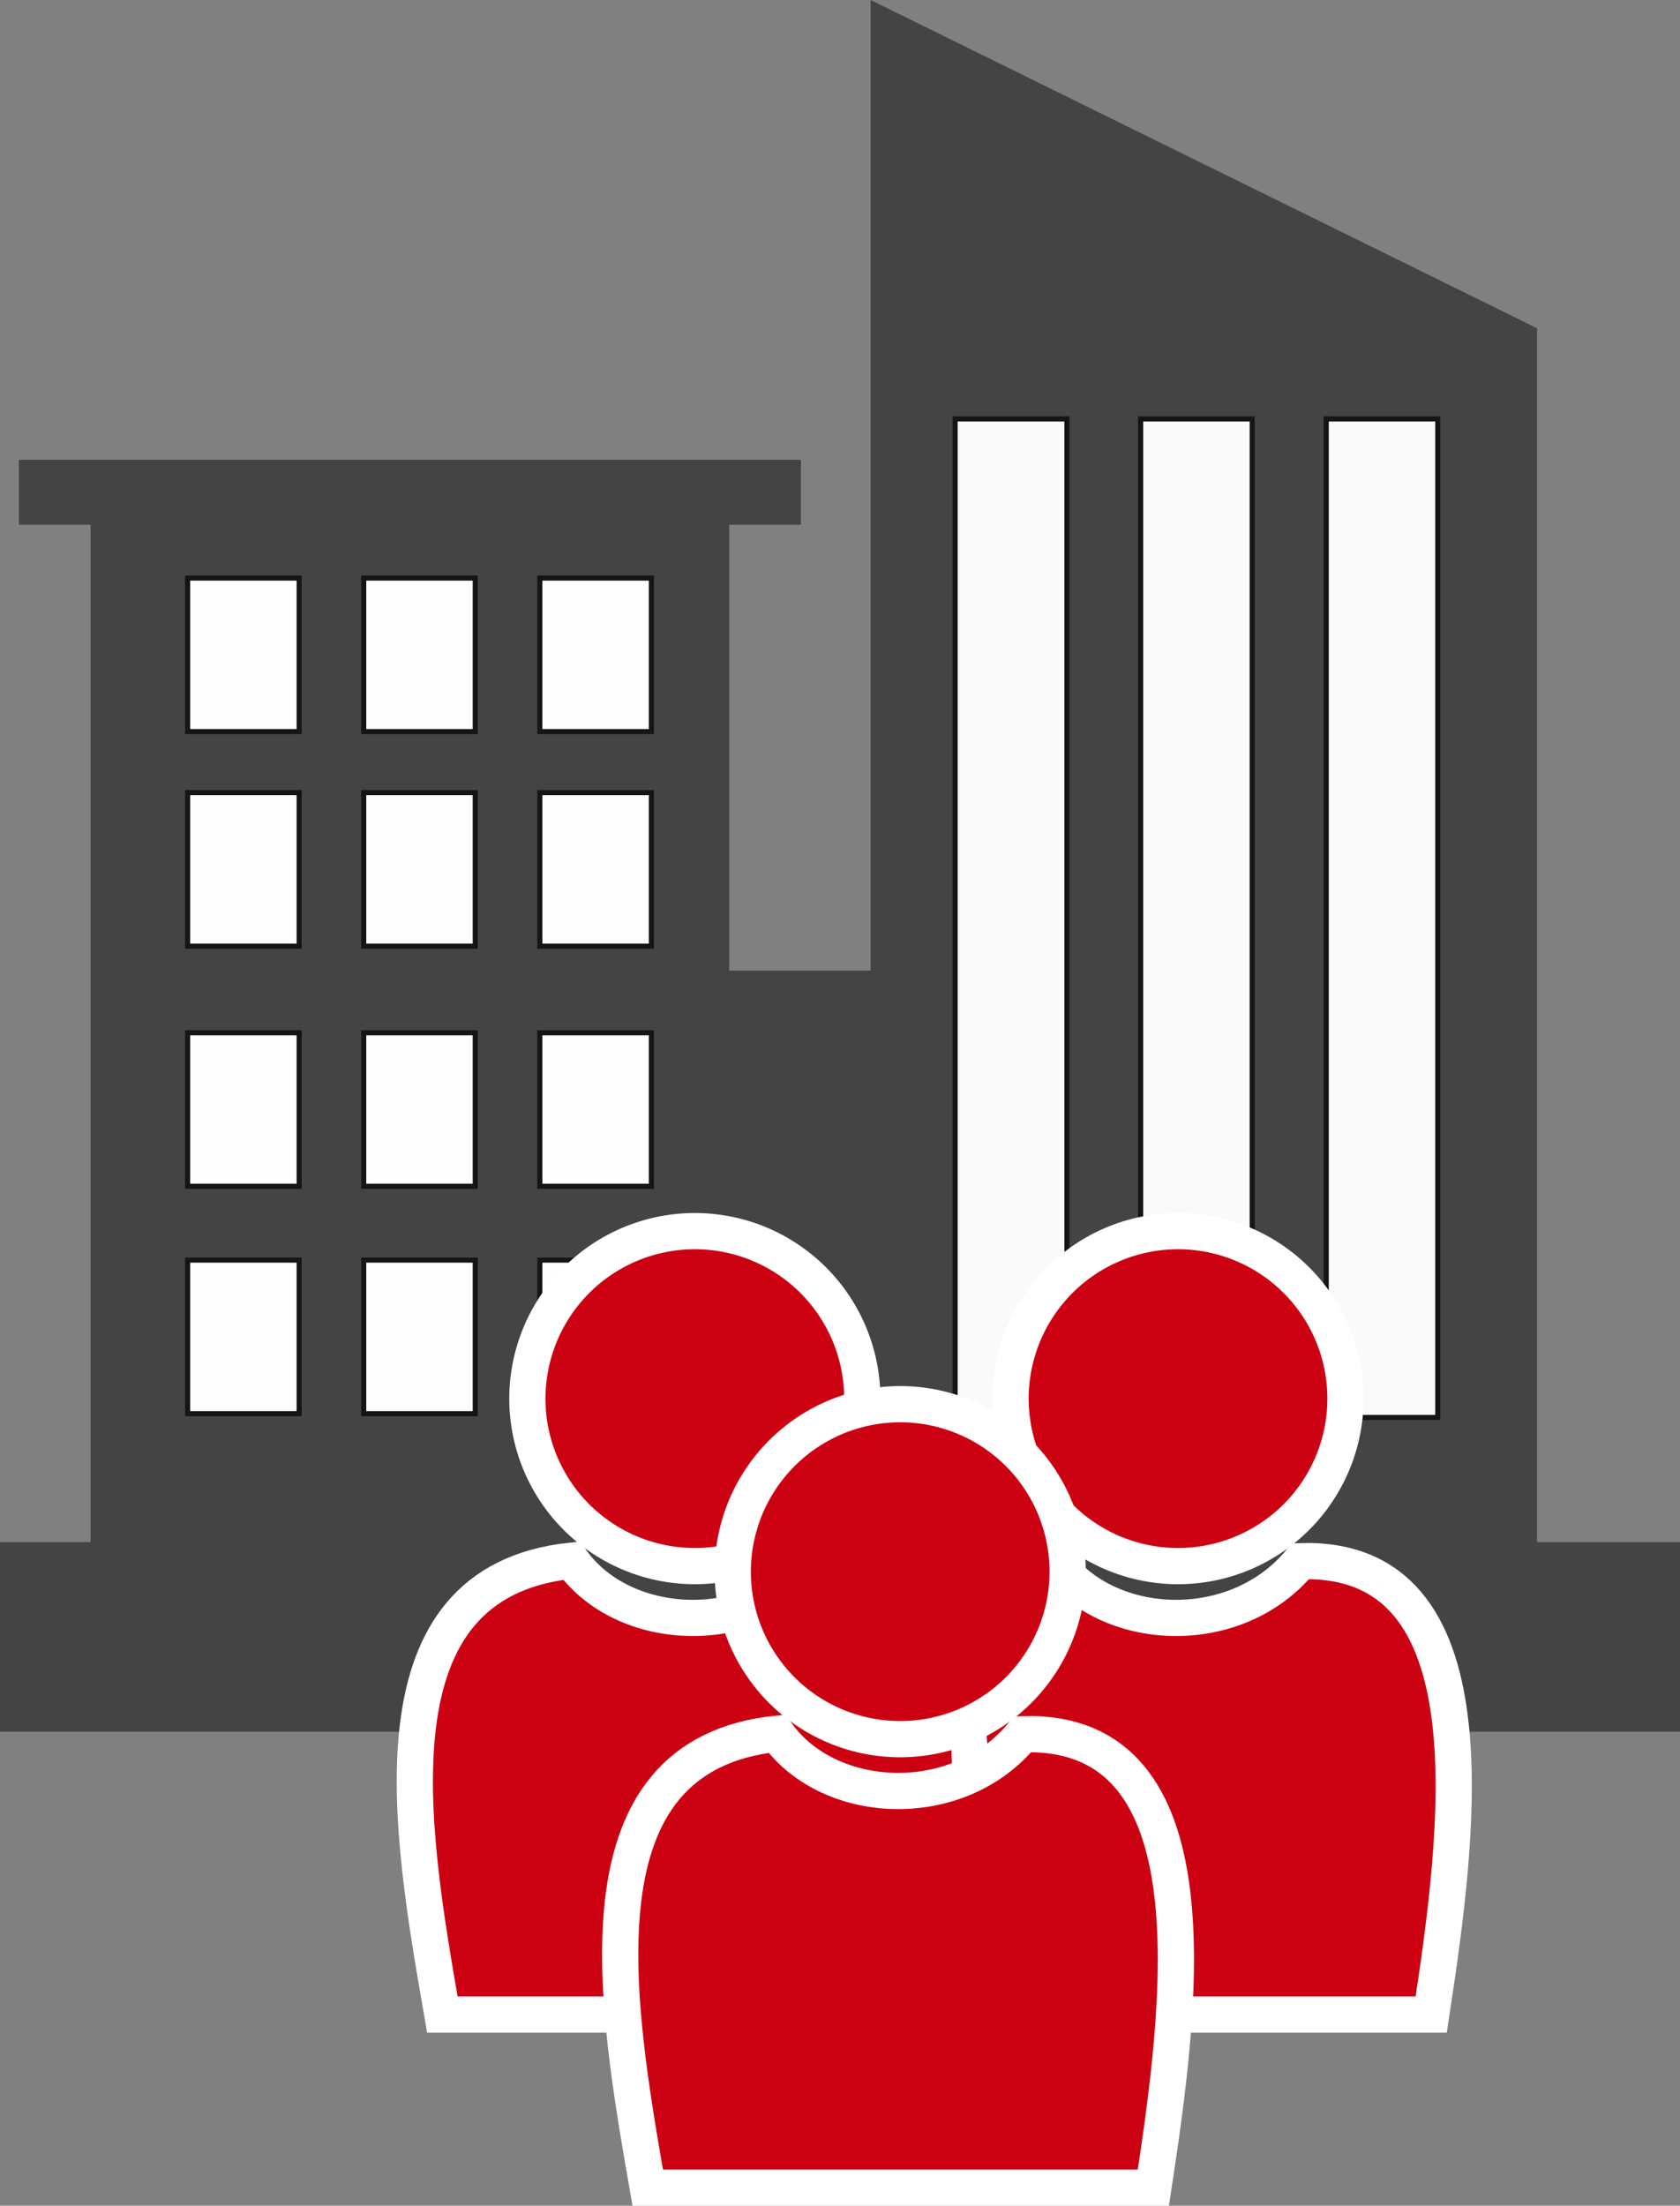
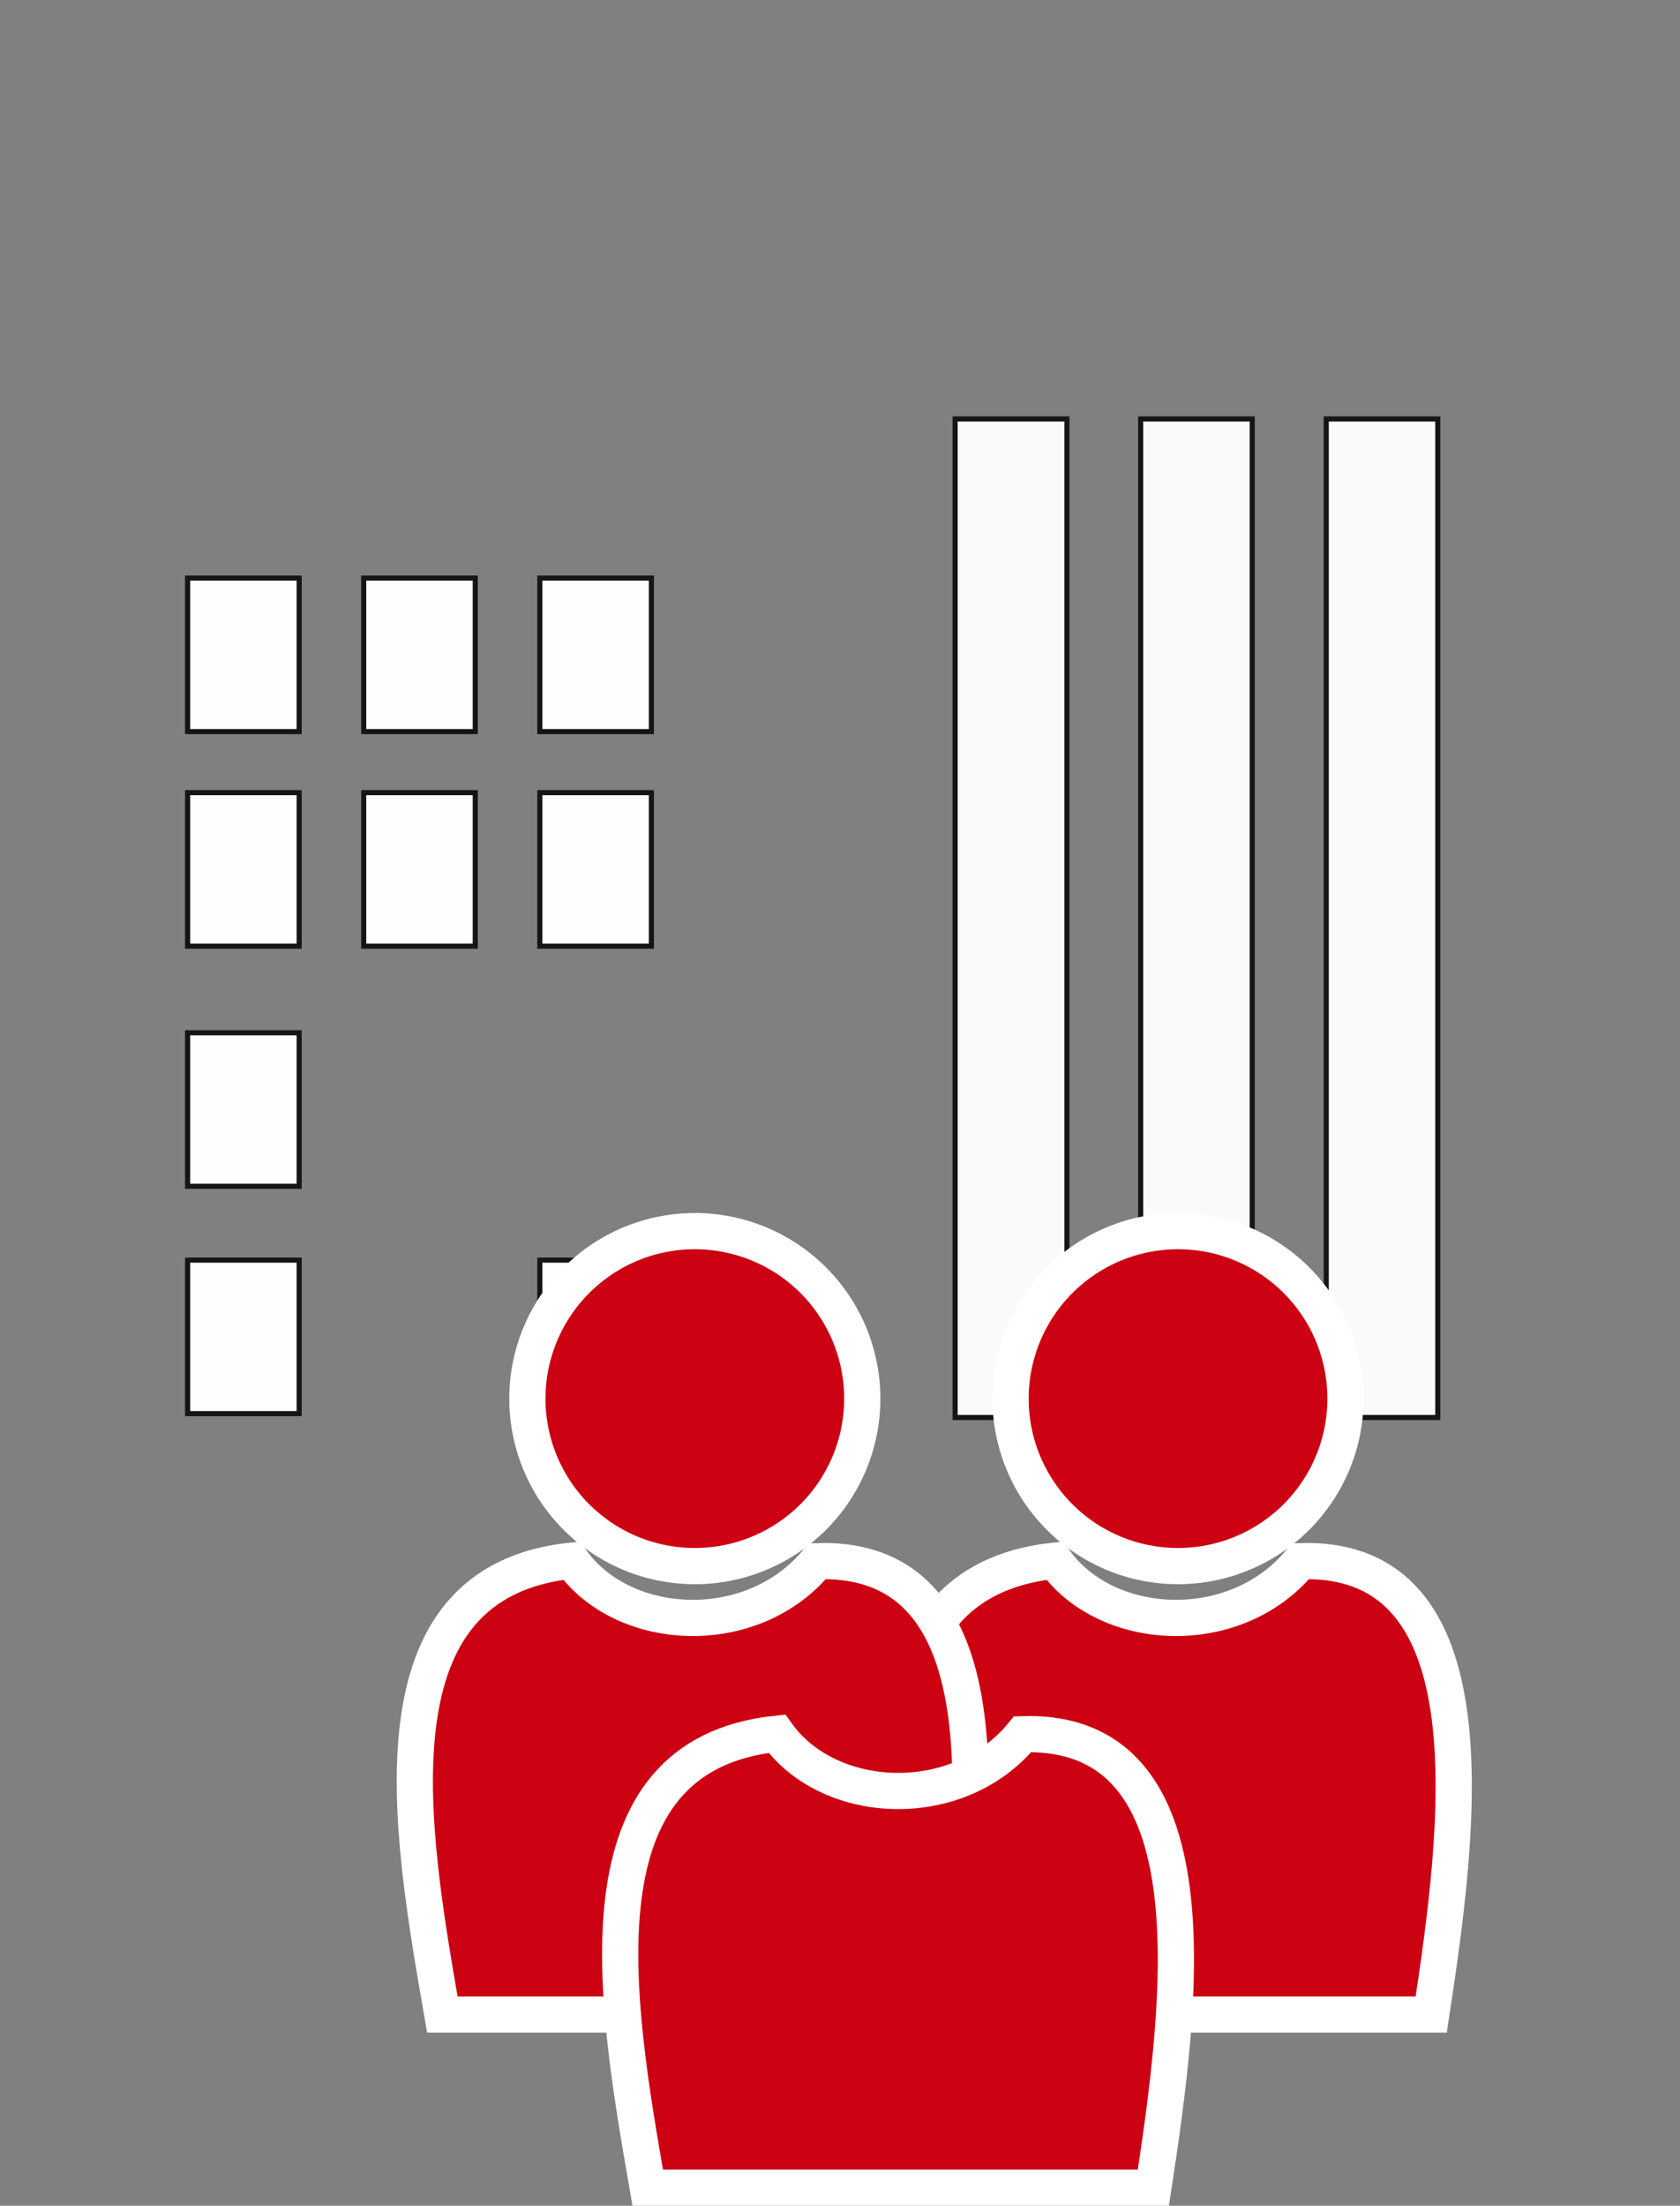
<svg xmlns="http://www.w3.org/2000/svg" width="185.605" height="243.635" viewBox="0 0 185.605 243.635">
  <rect x="0" y="0" width="185.605" height="243.635" fill="#808080" stroke="none" />
  <g id="Gruppe_201" data-name="Gruppe 201" transform="translate(-496.395 -852.365)">
    <g id="Gruppe_21" data-name="Gruppe 21" transform="translate(292.036 526.422)">
-       <path id="Pfad_15" data-name="Pfad 15" d="M300.545,325.943,374.172,362.2V496.277h15.792v20.936h-185.6V496.277H214.37V383.9h-7.924V376.73h86.4V383.9h-7.924V433.16h15.622Z" fill="#444" fill-rule="evenodd" />
      <rect id="Rechteck_54" data-name="Rechteck 54" width="12.323" height="16.957" transform="translate(264 389.794)" fill="#fefefe" stroke="#141515" stroke-miterlimit="10" stroke-width="0.564" />
      <rect id="Rechteck_55" data-name="Rechteck 55" width="12.323" height="16.957" transform="translate(264 413.495)" fill="#fefefe" stroke="#141515" stroke-miterlimit="10" stroke-width="0.564" />
-       <rect id="Rechteck_56" data-name="Rechteck 56" width="12.323" height="16.957" transform="translate(264 440.018)" fill="#fefefe" stroke="#141515" stroke-miterlimit="10" stroke-width="0.564" />
      <rect id="Rechteck_57" data-name="Rechteck 57" width="12.323" height="16.957" transform="translate(264 465.129)" fill="#fefefe" stroke="#141515" stroke-miterlimit="10" stroke-width="0.564" />
      <rect id="Rechteck_58" data-name="Rechteck 58" width="12.323" height="16.957" transform="translate(225.085 389.794)" fill="#fefefe" stroke="#141515" stroke-miterlimit="10" stroke-width="0.564" />
      <rect id="Rechteck_59" data-name="Rechteck 59" width="12.352" height="110.294" transform="translate(309.879 372.216)" fill="#fafafa" stroke="#141515" stroke-miterlimit="10" stroke-width="0.564" />
      <path id="Pfad_35" data-name="Pfad 35" d="M0,0H12.322V110.294H0Z" transform="translate(330.38 372.216)" fill="#fafafa" stroke="#141515" stroke-width="0.564" />
      <rect id="Rechteck_61" data-name="Rechteck 61" width="12.323" height="110.294" transform="translate(350.88 372.216)" fill="#fafafa" stroke="#141515" stroke-miterlimit="10" stroke-width="0.564" />
      <rect id="Rechteck_62" data-name="Rechteck 62" width="12.323" height="16.957" transform="translate(225.085 413.495)" fill="#fefefe" stroke="#141515" stroke-miterlimit="10" stroke-width="0.564" />
      <rect id="Rechteck_63" data-name="Rechteck 63" width="12.323" height="16.957" transform="translate(225.085 440.018)" fill="#fefefe" stroke="#141515" stroke-miterlimit="10" stroke-width="0.564" />
      <rect id="Rechteck_64" data-name="Rechteck 64" width="12.323" height="16.957" transform="translate(225.085 465.129)" fill="#fefefe" stroke="#141515" stroke-miterlimit="10" stroke-width="0.564" />
      <rect id="Rechteck_65" data-name="Rechteck 65" width="12.323" height="16.957" transform="translate(244.542 389.794)" fill="#fefefe" stroke="#141515" stroke-miterlimit="10" stroke-width="0.564" />
      <rect id="Rechteck_66" data-name="Rechteck 66" width="12.323" height="16.957" transform="translate(244.542 413.495)" fill="#fefefe" stroke="#141515" stroke-miterlimit="10" stroke-width="0.564" />
-       <rect id="Rechteck_67" data-name="Rechteck 67" width="12.323" height="16.957" transform="translate(244.542 440.018)" fill="#fefefe" stroke="#141515" stroke-miterlimit="10" stroke-width="0.564" />
-       <rect id="Rechteck_68" data-name="Rechteck 68" width="12.323" height="16.957" transform="translate(244.542 465.129)" fill="#fefefe" stroke="#141515" stroke-miterlimit="10" stroke-width="0.564" />
    </g>
    <g id="Gruppe_25" data-name="Gruppe 25" transform="translate(443.827 414.877)">
      <path id="Pfad_23" data-name="Pfad 23" d="M182.686,573.471a18.5,18.5,0,1,1-18.471,18.51,18.514,18.514,0,0,1,18.471-18.51Z" fill="#cc0212" stroke="#fff" stroke-width="4" fill-rule="evenodd" />
      <path id="Pfad_24" data-name="Pfad 24" d="M210.687,660.008c3.074-20.174,7.19-50.732-14.438-50.083-7.106,8.69-21.375,8.042-27.156-.056-22.587,2.369-17.878,29.4-14.269,50.139h55.863Z" fill="#cc0212" stroke="#fff" stroke-width="4" />
    </g>
    <g id="Gruppe_32" data-name="Gruppe 32" transform="translate(390.443 414.877)">
      <path id="Pfad_23-2" data-name="Pfad 23" d="M182.686,573.471a18.5,18.5,0,1,1-18.471,18.51,18.514,18.514,0,0,1,18.471-18.51Z" fill="#cc0212" stroke="#fff" stroke-width="4" fill-rule="evenodd" />
      <path id="Pfad_24-2" data-name="Pfad 24" d="M210.687,660.008c3.074-20.174,7.19-50.732-14.438-50.083-7.106,8.69-21.375,8.042-27.156-.056-22.587,2.369-17.878,29.4-14.269,50.139h55.863Z" fill="#cc0212" stroke="#fff" stroke-width="4" />
    </g>
    <g id="Gruppe_31" data-name="Gruppe 31" transform="translate(413.132 433.992)">
-       <path id="Pfad_23-3" data-name="Pfad 23" d="M182.686,573.471a18.5,18.5,0,1,1-18.471,18.51,18.514,18.514,0,0,1,18.471-18.51Z" fill="#cc0212" stroke="#fff" stroke-width="4" fill-rule="evenodd" />
      <path id="Pfad_24-3" data-name="Pfad 24" d="M210.687,660.008c3.074-20.174,7.19-50.732-14.438-50.083-7.106,8.69-21.375,8.042-27.156-.056-22.587,2.369-17.878,29.4-14.269,50.139h55.863Z" fill="#cc0212" stroke="#fff" stroke-width="4" />
    </g>
  </g>
</svg>